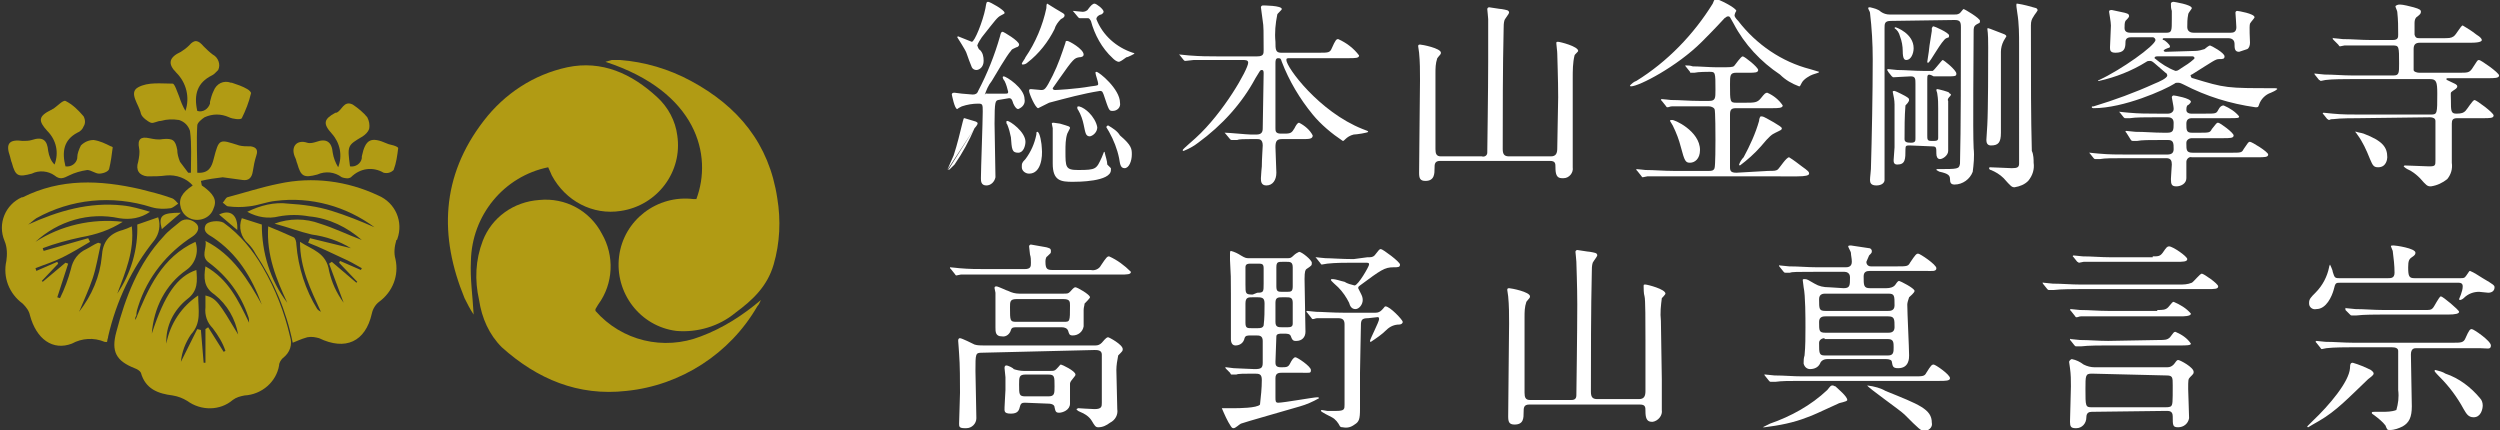
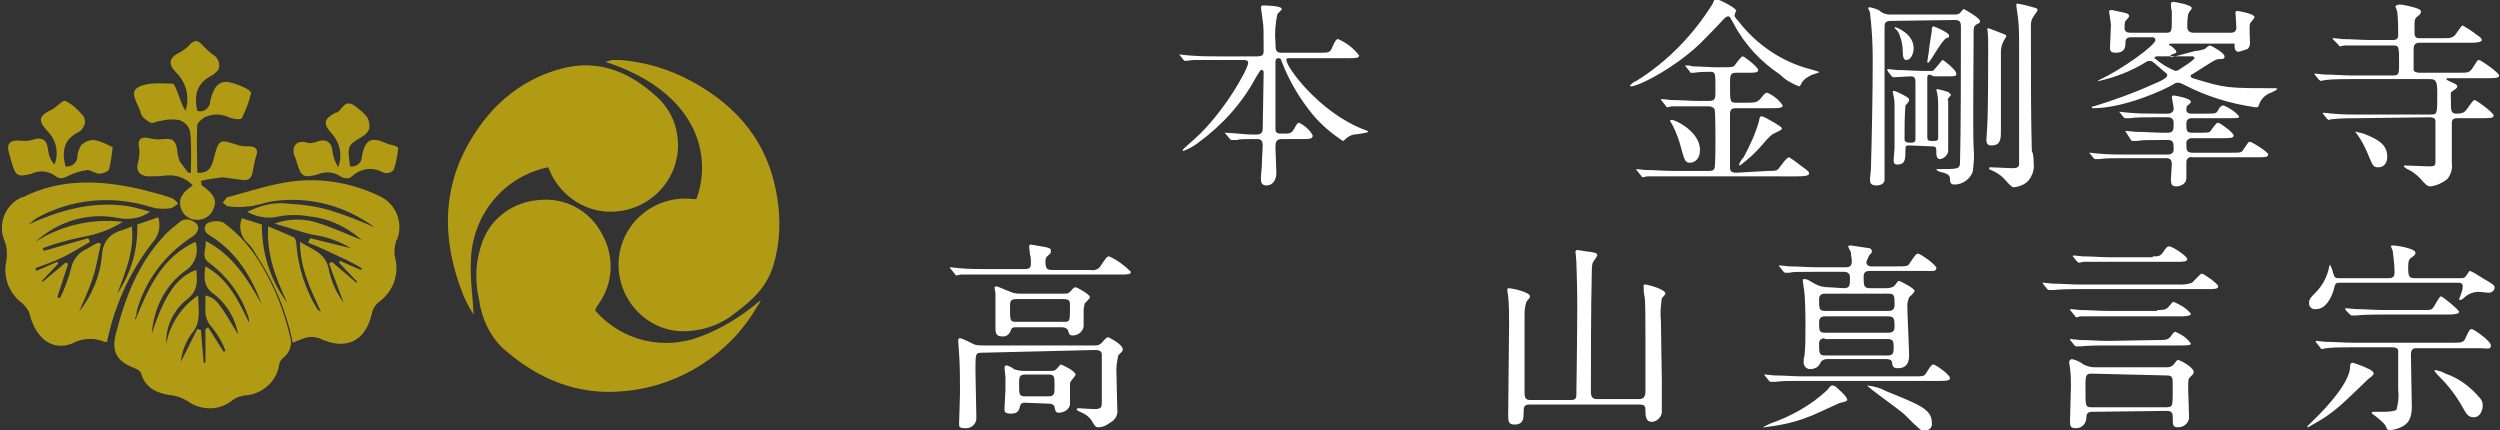
<svg xmlns="http://www.w3.org/2000/svg" version="1.1" id="レイヤー_1" x="0px" y="0px" viewBox="0 0 275 47.3" style="enable-background:new 0 0 275 47.3;" xml:space="preserve">
  <rect x="0" y="0" width="275" height="47.3" fill="#333333" stroke="none" />
  <style type="text/css">
	.st0{fill:#FFFFFF;}
	.st1{fill:#B19B14;}
</style>
  <g id="レイヤー_2_1_">
    <g id="text">
-       <path class="st0" d="M107.2,14.1c-0.6,1.4-1.3,2.7-2.2,4c-0.6,0.6-0.6,0.6-0.7,0.6 M104.2,18.7c0,0,0.6-1.4,0.7-1.6    c0.4-1.2,0.7-2.5,1-3.7C106,13,106,13,106.1,13c0.3,0.1,0.7,0.2,1,0.3c0.4,0.1,0.5,0.2,0.4,0.4s-0.3,0.4-0.3,0.4L104.2,18.7z     M108.6,10.3c0.6,0,1.4,0,2,0c0.2,0,0.3,0,0.3-0.2c-0.1-0.4-0.2-0.8-0.4-1.2c-0.1-0.1-0.2-0.3-0.2-0.4c0-0.1,0.1-0.1,0.1-0.1    c0.3,0,2.3,1.3,2.3,2.5c0.1,0.5-0.2,0.9-0.7,1.1c-0.3,0-0.6-0.7-0.6-0.8c-0.1-0.3-0.2-0.4-0.4-0.4l-1.2,0.2    c-0.3,0.1-0.4,0.1-0.4,2.6c0,0.9,0.1,5,0.1,5.9c-0.1,0.5-0.5,0.9-1,0.9c-0.6,0-0.6-0.5-0.6-0.8c0-1,0.2-6.2,0.2-7.3    c0-0.8,0-0.9-0.5-0.9c-0.6,0-1.2,0.1-1.8,0.3c-0.2,0.1-0.4,0.2-0.5,0.3c-0.3,0-0.6-1.6-0.6-1.6c0-0.2,0.2-0.2,0.3-0.2    s0.7,0.1,0.8,0.1l1.2,0.1c0.3,0,0.5-0.1,0.6-0.4c1-1.9,1.8-3.9,2.4-6c0.1-0.5,0.2-0.5,0.3-0.5s1.8,1,1.8,1.4    c0,0.2-0.2,0.3-0.3,0.3c-0.4,0.2-0.5,0.2-0.6,0.4c-0.4,0.4-1.8,2.8-2.1,3.3c-0.4,0.5-0.6,1-0.8,1.6    C108.4,10.2,108.6,10.3,108.6,10.3z M107.8,5.5c0.3,0.3,0.4,0.7,0.4,1.2c0,0.7-0.5,1-0.8,1c-0.2,0-0.4-0.1-0.5-0.3    c-0.1-0.2-0.5-1.3-0.6-1.6s-1-1.7-1-1.7s0-0.1,0.1-0.1c0.5,0.2,1,0.4,1.5,0.6c0.3,0,1.2-2.2,1.5-3.7c0.1-0.6,0.1-0.7,0.3-0.7    s1.8,0.9,1.8,1.2c0,0.1,0,0.1-0.4,0.3s-0.6,0.5-2.1,2.4c-0.2,0.3-0.4,0.6-0.5,0.9C107.6,5.2,107.6,5.4,107.8,5.5z M112,16.8    c-0.7,0-0.7-0.4-0.8-1.7c-0.1-0.5-0.2-0.9-0.4-1.4c-0.1-0.1-0.1-0.2-0.1-0.3c0-0.1,0.1-0.1,0.1-0.1c0,0,0,0,0,0c0.3,0,2,1.2,2,2.3    C112.8,16,112.6,16.8,112,16.8z M113.2,19.1c-0.4,0-0.8-0.3-0.8-0.7c0,0,0-0.1,0-0.1c0-0.3,0-0.4,0.4-0.8c0.6-0.8,1-1.7,1.2-2.7    c0-0.2,0-0.3,0.1-0.3c0.3,0,0.5,1.4,0.5,1.8C114.7,17.3,114.5,19.1,113.2,19.1L113.2,19.1z M117.1,1.7c0,0.2-0.2,0.3-0.4,0.4    c-0.3,0.3-0.6,0.7-0.7,1.1c-0.7,1.4-1.7,2.7-3,3.7c-0.1,0.1-0.3,0.2-0.5,0.2c0,0-0.1,0-0.1-0.1s0.4-0.6,0.4-0.7    c1.1-1.6,1.9-3.5,2.3-5.4c0-0.1,0-0.5,0.1-0.5l0.8,0.5C117,1.5,117.1,1.5,117.1,1.7z M120.5,8c0-0.1,0.1-0.1,0.1-0.1c0,0,0,0,0,0    c0.3,0,2.6,1.9,2.6,3.4c0.1,0.5-0.3,0.9-0.8,0.9c0,0,0,0,0,0c-0.4,0-0.4,0-1-1.8c-0.1-0.2-0.1-0.4-0.4-0.4    c-1.9,0.3-3.7,0.8-5.6,1.3c-0.2,0.1-1.2,0.6-1.2,0.6c-0.3,0-1-1.6-1-1.9c0-0.1,0-0.2,0.2-0.2s0.9,0.1,1.1,0.1c0.4,0,0.5,0,1.3-1.6    c0.6-1.2,1-2.4,1.4-3.6c0-0.2,0.1-0.2,0.2-0.2c0.2,0,1.8,0.9,1.8,1.5c0,0.2-0.2,0.3-0.5,0.3c-0.5,0.1-0.6,0.1-2.2,2.4    c-0.2,0.3-0.5,0.7-0.7,1c0,0.2,0.2,0.2,0.3,0.2s2.2-0.1,3.9-0.4c0.8-0.1,0.8-0.1,0.8-0.3S120.5,8.2,120.5,8z M117.7,14.1    c-0.1,0.2-0.2,0.4-0.3,0.6c-0.2,0.6-0.2,1.3-0.2,1.9c0,1.8,0,2.1,1.4,2.1c2,0,2-0.1,2.6-1.4c0.1-0.2,0.1-0.3,0.2-0.5    c0,0,0-0.1,0.1-0.1c0.1,0.5,0.3,1,0.3,1.4l0.4,0.4c0,0.1,0,0.1,0,0.2c0,1.3-3.7,1.3-4.2,1.3c-1.3,0-2.2-0.1-2.2-2    c0-0.5,0-2.4,0-2.8c0-0.2,0-1,0-1.1s-0.1-0.4-0.1-0.5s0.1-0.1,0.2-0.1s0.6,0.1,0.7,0.1C117.6,13.9,117.7,13.9,117.7,14.1    L117.7,14.1z M118.1,1.3c-0.1-0.1-0.1-0.1-0.1-0.1s0,0,0.1,0s0.8,0.1,1,0.1c0.2,0,0.5-0.1,0.6-0.3c0.3-0.4,0.5-0.6,0.7-0.6    s1,0.6,1,0.9c0,0.1-0.2,0.3-0.3,0.3s-0.5,0.2-0.5,0.5c0.7,1.8,2.2,3.1,4,3.7c0.1,0,0.2,0.1,0.2,0.1s-0.7,0.4-0.9,0.4    c-0.3,0.2-0.5,0.4-0.8,0.5c-0.3,0-0.6-0.3-0.7-0.4c-1.2-1.1-2-2.6-2.4-4.1C119.8,2,119.8,2,119.6,2L118.8,2c-0.1,0-0.1,0-0.2-0.1    L118.1,1.3z M120.7,14c0,0.5-0.4,0.9-0.8,1c-0.5,0-0.5-0.4-0.7-1.3c-0.1-0.5-0.3-1.1-0.6-1.6c-0.1-0.1-0.1-0.2-0.1-0.3    c0-0.1,0.1-0.1,0.2-0.1c0.4,0.1,0.8,0.4,1.1,0.7C120.2,12.8,120.6,13.4,120.7,14z M124.5,17c0,0.7-0.3,1.5-0.8,1.5    s-0.5-0.6-0.6-1.1c-0.2-1-0.6-2-1.1-2.9c-0.1-0.2-0.2-0.3-0.3-0.5c0-0.1,0.1-0.2,0.2-0.2c0.5,0.3,1,0.6,1.3,1.1    C124.5,16,124.5,16.4,124.5,17L124.5,17z" />
      <path class="st0" d="M141,15.3c-0.6,0-0.7,0.3-0.7,0.9c0,0.4,0.1,2.4,0.1,2.8c0,0.8-0.4,1.4-1.1,1.4c-0.6,0-0.6-0.5-0.6-0.8    s0.1-1.3,0.1-1.3c0-0.8,0.1-2.1,0.1-2.3c0-0.7-0.4-0.7-0.6-0.7h-0.8c-0.6,0-1.2,0-1.4,0.1h-0.6c-0.1,0-0.1,0-0.2-0.1l-0.5-0.6    c0,0-0.1-0.1-0.1-0.1c0,0,0.1,0,0.1,0c0.4,0,2.4,0.2,2.8,0.2h0.6c0.6,0,0.7-0.3,0.7-0.7c0-0.9,0.1-5.1,0.1-6c0-0.2,0-0.4-0.2-0.4    s-0.2,0.1-0.7,0.9c-1.5,2.8-3.7,5.2-6.3,7.1c-0.5,0.4-1.1,0.7-1.6,0.9c-0.1,0-0.1,0-0.1-0.1s1.2-1.1,1.4-1.3    c3.1-2.8,5.8-7.6,5.8-8.3c0-0.3-0.3-0.3-0.6-0.3h-3c-0.6,0-1.5,0-2.4,0c-0.1,0-0.8,0.1-0.9,0.1s-0.1,0-0.2-0.1l-0.4-0.5    c0,0-0.1-0.1-0.1-0.1c0,0,0.1,0,0.1,0l1,0.1c1.3,0.1,2.1,0.1,3,0.1h4.5c0.7,0,0.7-0.3,0.7-0.7c0-1.9,0-2.7-0.1-3.2    c0-0.1-0.2-1.4-0.2-1.5s0.1-0.2,0.2-0.2S141,0.6,141,1c0,0.1-0.5,0.5-0.5,0.6c-0.2,1-0.3,2-0.2,3c0,0.8,0,1.2,0.6,1.2h4.2    c1,0,1.2,0,1.4-0.5c0.4-0.9,0.5-1,0.7-1c0.9,0.4,1.7,1,2.3,1.8c0,0.3-0.4,0.3-1.2,0.3h-6.4c-0.3,0-0.4,0-0.4,0.2    c0,0.8,3.6,5.7,8.4,7.6c0.5,0.2,0.6,0.2,0.6,0.3s-1.3,0.3-1.6,0.3c-0.4,0.1-0.7,0.3-0.9,0.5c-0.2,0.2-0.2,0.2-0.3,0.2    c-1.2-0.8-2.4-1.8-3.3-2.9c-1.4-1.7-2.6-3.7-3.4-5.8c-0.1-0.3-0.1-0.4-0.4-0.4s-0.3,0.3-0.3,0.6c0,2,0,5.1,0,7.1    c0,0.3,0,0.6,0.6,0.6h0.4c0.7,0,0.8-0.1,1.1-0.6c0.1-0.2,0.3-0.6,0.5-0.6c0.6,0.3,1.2,0.8,1.5,1.4c0,0.4-0.4,0.4-1.2,0.4L141,15.3    z" />
-       <path class="st0" d="M158.4,17.7c-0.6,0-0.6,0.4-0.6,0.8c0,0.6,0,1.4-1,1.4c-0.6,0-0.7-0.3-0.7-0.9c0-1.6,0.1-8.8,0.1-10.2    c0-1,0-2-0.1-3c0-0.1-0.1-0.6-0.1-0.7s0-0.2,0.2-0.2s2.3,0.4,2.3,0.9c0,0.2-0.1,0.2-0.4,0.6c-0.2,0.6-0.2,1.1-0.2,1.7    c0,1.3,0,7.1,0,8.3c0,0.5,0.1,0.8,0.6,0.8h4.5c0.3,0.1,0.6-0.1,0.6-0.4c0,0,0,0,0,0c0-0.1,0.1-7,0.1-10c0-2,0-4.5,0-4.7    s-0.1-1-0.1-1.1s0.1-0.2,0.2-0.2s1.2,0.2,1.4,0.2c0.5,0.1,0.8,0.1,0.8,0.4c0,0.1-0.4,0.6-0.5,0.8c-0.1,0.3-0.1,0.7-0.1,1    c-0.1,4.1-0.1,9.5-0.1,13.2c0,0.6,0.2,0.8,0.7,0.8h4.6c0.6,0,0.7-0.4,0.7-0.9c0-0.9,0.1-4.8,0.1-5.6c0-1.9-0.1-4.5-0.1-4.8    s-0.1-0.9-0.1-1.1s0-0.2,0.2-0.2s2.2,0.5,2.2,1c0,0.1-0.4,0.4-0.4,0.5C173,6.9,173,7.8,173,8.6c0,1,0,5.5,0,6.4c0,0.5,0,2.9,0,3.4    c0.1,0.6-0.4,1.2-1,1.2c-0.1,0-0.1,0-0.2,0c-0.6,0-0.7-0.5-0.7-1.2c0-0.4,0-0.7-0.6-0.7L158.4,17.7z" />
      <path class="st0" d="M190.8,1.7c0,0.1,0.1,0.3,0.4,0.6c2,2.6,4.8,4.5,7.9,5.3c0.3,0.1,0.7,0.2,1,0.3c0,0.1-0.1,0.1-0.7,0.3    c-0.3,0.1-1,0.5-1.2,0.9s-0.2,0.4-0.3,0.4c-0.8-0.3-1.5-0.7-2.1-1.3c-2.1-1.4-3.9-3.3-5.1-5.6c-0.4-0.7-0.4-0.8-0.6-0.8    s-0.2,0.1-0.4,0.2c-1,1.1-2.2,2.3-2.5,2.6c-2.7,2.7-6.9,4.9-7.8,4.9c0,0-0.1,0-0.1-0.1c0.2-0.2,0.4-0.4,0.7-0.5    c3.4-2.1,6.3-5.1,8.4-8.5c0.2-0.5,0.2-0.5,0.4-0.5s2.1,0.9,2.2,1.3C190.9,1.3,190.8,1.6,190.8,1.7z M194.5,18.8    c0.7,0,0.9,0,1.1-0.2s0.9-1.3,1.2-1.3c0.5,0.3,1,0.7,1.4,1c0.7,0.5,0.8,0.6,0.8,0.8s-0.4,0.3-1.3,0.3H184c-0.5,0-2,0-2.8,0    c-0.1,0-0.4,0.1-0.5,0.1s-0.1-0.1-0.2-0.2l-0.4-0.5c0,0-0.1-0.1-0.1-0.1c0,0,0-0.1,0-0.1c0,0,0,0,0,0c0.2,0,0.9,0.1,1,0.1    c1,0,2,0.1,3.1,0.1h3.9c0.2,0,0.5,0,0.6-0.3s0.1-2.7,0.1-3.1s0-3.3-0.1-3.4c-0.1-0.2-0.4-0.3-0.6-0.3h-1.3c-0.5,0-2,0-2.8,0    c-0.2,0-0.3,0.1-0.5,0.1c-0.1,0-0.1-0.1-0.2-0.2l-0.4-0.5c0,0-0.1-0.1-0.1-0.1c0,0,0-0.1,0.1-0.1l0,0c0.2,0,0.9,0.1,1,0.1    c1,0,2,0.1,3.1,0.1h1.1c0.7,0,0.7-0.3,0.7-1.2c0-2,0-2-0.7-2c-0.1,0-1.2,0-1.6,0.1h-0.4c-0.1,0-0.1,0-0.1-0.1l-0.4-0.5    c-0.1-0.1-0.1-0.1-0.1-0.2s0,0,0.1,0c0.2,0,0.4,0,0.7,0.1c0.7,0,1.9,0.1,2.6,0.1h1c0.9,0,0.9-0.1,1-0.2s0.7-1,0.9-1    s1.7,1.2,1.7,1.5s-0.4,0.3-1,0.3H191c-0.7,0-0.7,0.3-0.7,1.3c0,1.9,0,2,0.7,2h0.9c1.1,0,1.4,0,1.8-0.5s0.5-0.6,0.7-0.6    c0.7,0.3,1.3,0.8,1.7,1.4c0,0.3-0.5,0.3-1.2,0.3H191c-0.5,0-0.7,0.1-0.7,0.7s0,5.6,0,5.8c0,0.4,0.1,0.6,0.7,0.6L194.5,18.8z     M187,16.5c0,1-0.6,1.4-1.1,1.4s-0.6-0.2-1-1.7c-0.2-0.8-0.5-1.6-0.9-2.4c-0.1-0.2-0.2-0.3-0.3-0.5c0-0.1,0.1-0.1,0.2-0.1    C184.1,13.1,187,14.4,187,16.5z M196,14.1c0,0.2-0.1,0.2-0.7,0.5c-0.4,0.2-0.6,0.3-1.6,1.5c-0.7,0.8-1.5,1.5-2.3,2.1    c-0.1,0-0.1-0.1-0.1-0.1c0,0,0,0,0,0c0.1-0.3,0.3-0.6,0.5-0.8c0.7-1.3,1.3-2.6,1.7-4c0-0.2,0.1-0.5,0.2-0.5c0.1,0,0.2,0,0.4,0.1    C194.3,13,196,13.9,196,14.1z" />
      <path class="st0" d="M208,2.3c-0.7,0-0.7,0.3-0.7,0.8c0,0.8,0,2.1,0,3c0,1.3,0,3.3,0,6.9c0,1.4,0,6.5,0,6.8s-0.3,0.6-0.9,0.6    s-0.7-0.3-0.7-0.6s0.1-1,0.1-1.2c0.1-3.4,0.2-8.3,0.2-12.1c0-1.7-0.1-3.4-0.3-5.1c0-0.1-0.2-0.4-0.2-0.5s0.1-0.1,0.2-0.1    c0.4,0.1,0.9,0.2,1.2,0.5c0.3,0.2,0.6,0.3,1,0.3h7c0.3,0,0.4,0,0.6-0.1s0.4-0.5,0.5-0.5s1.8,1,1.8,1.3s-0.1,0.2-0.4,0.4    s-0.3,0.4-0.3,0.8c0,2-0.1,11,0,12.8c0.1,0.9,0,1.8-0.1,2.6c-0.3,0.8-1.1,1.4-2,1.4c-0.4,0-0.5-0.2-0.5-0.6s-0.2-0.6-1.1-0.8    c-0.1,0-0.2-0.1-0.4-0.2c0,0,0-0.1,0.1-0.1c2.3,0,2.4,0,2.5-0.6c0.1-3.6,0.1-11.1,0.1-15c0-0.6-0.1-0.8-0.7-0.8L208,2.3z     M210.1,16c-0.4,0-0.5,0-0.5,0.4c0,1.1,0,1.7-0.9,1.7c-0.4,0-0.4-0.3-0.4-0.5s0.1-1.2,0.1-1.4c0-1.4,0-2.2,0-4.7    c0-0.5-0.1-0.9-0.2-1.4c0-0.1,0.1-0.1,0.2-0.1s1.3,0.6,1.4,0.7s0.2,0.1,0.2,0.3s-0.3,0.5-0.4,0.6c-0.1,1.2-0.1,2.5-0.1,3.7    c0,0.3,0.2,0.4,0.7,0.4s0.5-0.2,0.5-0.5v-6c0-0.5,0-0.8-0.5-0.8c-0.3,0-1.7,0.1-1.9,0.1s-0.1-0.1-0.2-0.1l-0.4-0.5    c0-0.1-0.1-0.1-0.1-0.2s0-0.1,0.1-0.1s0.9,0.1,1,0.1c0.9,0,1.9,0.1,2.8,0.1h0.4c0.2,0,0.5,0,0.7,0c0.2-0.1,1-1.2,1.1-1.2    s1.5,1.1,1.5,1.5c0,0.3-0.1,0.3-1.3,0.3h-1.2C212,8,212,8.3,212,8.7v6.2c0,0.4,0,0.6,0.4,0.6h0.4c0.3,0,0.4-0.1,0.4-0.3    s0-2.8,0-3.3c0-0.5,0-1-0.1-1.6c0-0.1-0.1-0.3-0.1-0.4c0-0.1,0.1-0.1,0.1-0.1c0,0,0,0,0,0c0.1,0,1.3,0.3,1.3,0.4s0.2,0.1,0.2,0.2    s-0.1,0.2-0.2,0.3c-0.1,0.1-0.2,0.3-0.1,0.4v5.5c0,0.5-0.6,0.9-0.9,0.9s-0.4-0.3-0.4-0.6c0-0.7,0-0.8-0.5-0.8L210.1,16z M208.5,3    c0.1,0,2,0.7,2,2.3c0,0.6-0.3,1.3-0.8,1.3c-0.2,0-0.4-0.1-0.4-1c0-0.5-0.1-1.1-0.3-1.6c-0.1-0.4-0.3-0.7-0.6-0.9    C208.4,3,208.5,3,208.5,3z M212.7,2.9c0.1,0,1.7,0.7,1.7,1s-0.1,0.2-0.3,0.3c-0.5,0.2-1.8,2.7-2,2.7c-0.1,0-0.1,0-0.1-0.1    s0.2-1.2,0.2-1.4s0.3-1.9,0.3-2c0-0.1,0-0.2,0-0.3C212.6,2.9,212.6,2.9,212.7,2.9L212.7,2.9z M218.7,3.1c0.1,0,1.3,0.5,1.6,0.6    s0.4,0.2,0.4,0.3c-0.1,0.2-0.2,0.3-0.3,0.5c-0.2,0.4-0.3,0.8-0.3,1.2c0,1.4,0,7.6,0,8.9c0,1.1-0.3,1.4-1.1,1.4    c-0.4,0-0.5-0.3-0.5-0.6s0.1-1.3,0.1-1.6c0.1-1.7,0.1-6.8,0.1-8.6c0-0.7,0-1.4-0.1-2.1C218.6,3.2,218.6,3.1,218.7,3.1L218.7,3.1z     M223.7,17.9c0.1,0.7-0.1,1.4-0.6,2c-0.4,0.4-0.9,0.6-1.5,0.7c-0.3,0-0.4-0.1-1.2-1c-0.4-0.4-0.9-0.7-1.4-0.9    c-0.1,0-0.2-0.1-0.2-0.2s0.1-0.1,0.1-0.1c0.4,0,2.1,0.1,2.4,0.1c0.6,0,0.8-0.1,0.8-0.5c0-0.2,0-1,0-1.5V5c0-1.2,0-2.4-0.2-3.6    c0-0.1-0.1-0.6-0.1-0.8s0-0.2,0.1-0.2c0.7,0.1,1.4,0.3,2.1,0.5c0.1,0.1,0.2,0.2,0.1,0.3c-0.1,0.2-0.3,0.4-0.4,0.6    c-0.2,0.3-0.3,0.5-0.3,1c0,6.8,0,9.8,0.1,13.8C223.7,17,223.7,17.6,223.7,17.9L223.7,17.9z" />
-       <path class="st0" d="M233.9,14.6c-0.1-0.1-0.1-0.1-0.1-0.1s0-0.1,0.1-0.1s0.9,0.1,1,0.1c1.1,0,2,0.1,3.1,0.1h0.4    c0.7,0,0.7-0.3,0.7-1.1c0-0.6-0.5-0.6-0.7-0.6h-1.3c-1.1,0-2.2,0-2.8,0.1h-0.5c-0.1,0-0.1,0-0.2-0.1l-0.4-0.5    c-0.1-0.1-0.1-0.1-0.1-0.1s0,0,0.1,0s0.8,0.1,1,0.1c1.1,0.1,2,0.1,3.1,0.1h1.2c0.3,0,0.6-0.2,0.6-0.5c0,0,0-0.1,0-0.1    c0-0.2-0.2-1.1-0.2-1.2s0.1-0.2,0.2-0.2s1.9,0.3,1.9,0.7c0,0.1-0.3,0.4-0.4,0.4c-0.1,0.2-0.1,0.3-0.1,0.5c0,0.3,0.3,0.4,0.5,0.4    h1.6c1.1,0,1.2,0,1.4-0.4s0.4-0.5,0.6-0.5c0.7,0.3,1.3,0.7,1.7,1.2c0,0.2-0.1,0.2-1.2,0.2h-4c-0.4,0-0.6,0.2-0.6,0.6    c0,0.7,0,1,0.6,1h0.8c1.1,0,1.2,0,1.4-0.4c0.5-0.6,0.5-0.7,0.7-0.7s1.7,1.1,1.7,1.4s-0.4,0.3-1.2,0.3h-3.4c-0.3,0-0.6,0.2-0.6,0.5    c0,0,0,0,0,0.1c0,0.7,0,1,0.7,1h4.2c1.1,0,1.2,0,1.4-0.4c0.5-0.7,0.5-0.8,0.7-0.8s2,1.1,2,1.4s-0.4,0.3-1.2,0.3h-7.2    c-0.3-0.1-0.6,0.2-0.6,0.5c0,0.1,0,0.1,0,0.2c0,0.2,0,1.3,0,1.6c0,0.6-0.6,0.9-1.1,0.9s-0.6-0.2-0.6-0.8c0-0.3,0.1-1.4,0.1-1.6    c0-0.4-0.1-0.7-0.6-0.7h-4.5c-1.4,0-2.3,0-2.8,0.1h-0.5c-0.1,0-0.1,0-0.2-0.1l-0.4-0.5c-0.1-0.1-0.1-0.1-0.1-0.1s0,0,0.1,0    s0.8,0.1,1,0.1c1.1,0.1,2,0.1,3.1,0.1h4.4c0.5,0,0.7-0.2,0.7-0.6c0-0.6,0-1-0.6-1h-0.6c-1.5,0-2.3,0-2.8,0.1h-0.5    c-0.1,0-0.1,0-0.2-0.1L233.9,14.6z M241.5,5.6c0.3,0,0.7-0.1,1-0.2c0.1-0.1,0.5-0.4,0.6-0.4s1.6,0.8,1.6,1.2    c0,0.3-0.2,0.3-0.6,0.3s-0.6,0.2-3,1.7c-0.1,0-0.2,0.1-0.1,0.2c0,0.1,0.1,0.2,0.2,0.2c3.6,1.1,3.7,1.1,9,1.1c0.1,0,0.3,0,0.3,0.1    c-0.2,0.2-0.5,0.3-0.7,0.4c-0.6,0.2-1.1,0.7-1.3,1.3c-0.1,0.3-0.1,0.3-0.4,0.3c-2.8-0.4-5.4-1.2-7.9-2.5c-0.2-0.1-0.4-0.2-0.6-0.2    c-0.2,0-0.3,0-0.4,0.1c-1.1,0.7-5.6,2.7-8.9,2.7c0,0-0.2,0-0.2-0.1s0-0.1,0.2-0.1c2.3-0.7,4.5-1.5,6.7-2.5    c0.5-0.2,1.4-0.6,1.4-0.9c0-0.1-0.1-0.3-0.2-0.3c-1.3-1.1-1.4-1.3-1.7-1.3c-0.1,0-0.3,0-0.4,0.1c-1.6,1-3.4,1.7-5.2,2.1    c-0.1,0-0.1,0-0.1,0c0-0.1,0-0.1,0.1-0.1c2.4-1.1,6.2-3.8,6.2-4.4c0-0.1-0.1-0.3-0.3-0.3c0,0,0,0,0,0h-2.4c-0.6,0-0.6,0.4-0.6,0.6    c0,0.7-0.2,1.1-1.1,1.1c-0.6,0-0.6-0.3-0.6-0.6s0.1-2,0.1-2.4S232,1.4,232,1.3s0-0.2,0.3-0.2c0.5,0.1,0.9,0.2,1.4,0.3    c0.3,0.1,0.5,0.1,0.5,0.4c0,0.1-0.3,0.4-0.4,0.5c-0.1,0.2-0.1,0.5-0.1,0.8c0,0.5,0.5,0.5,0.7,0.5h3.9c0.6,0,0.6-0.2,0.6-1.5    c0-0.3,0-0.6,0-0.9c-0.1-0.3-0.1-0.5-0.1-0.8c0-0.1,0.1-0.2,0.3-0.2c0,0,2,0.3,2,0.7c0,0.1-0.4,0.5-0.4,0.7    c-0.1,0.5-0.1,0.9-0.1,1.4c0,0.2,0.1,0.6,0.7,0.6h4.1c0.3,0,0.6-0.1,0.6-0.6c0-0.2-0.1-1.6-0.1-1.6s0-0.2,0.2-0.2    c0.1,0,1.9,0.3,1.9,0.7c0,0.1-0.4,0.5-0.5,0.7c-0.1,0.3,0,1.8,0,2.1c0,0.3-0.1,0.6-0.3,0.7c-0.3,0.1-0.6,0.2-0.9,0.3    c-0.5,0-0.5-0.4-0.5-0.9c0-0.2-0.1-0.6-0.7-0.6h-7c-0.1,0-0.2,0-0.2,0.1s0,0.1,0.1,0.1s0.7,0.5,0.7,0.7s-0.1,0.1-0.5,0.3    c-0.2,0.1-0.2,0.2-0.2,0.2s0.1,0.1,0.2,0.1L241.5,5.6z M237.3,6.2c-0.1,0-0.3,0-0.3,0.2c0.7,0.6,1.5,1.1,2.3,1.4    c0.3,0,0.3-0.1,1.1-0.6c0.2-0.1,1-0.7,1-0.8s-0.1-0.2-0.2-0.2H237.3z" />
+       <path class="st0" d="M233.9,14.6c-0.1-0.1-0.1-0.1-0.1-0.1s0-0.1,0.1-0.1s0.9,0.1,1,0.1c1.1,0,2,0.1,3.1,0.1h0.4    c0.7,0,0.7-0.3,0.7-1.1c0-0.6-0.5-0.6-0.7-0.6h-1.3c-1.1,0-2.2,0-2.8,0.1h-0.5c-0.1,0-0.1,0-0.2-0.1l-0.4-0.5    c-0.1-0.1-0.1-0.1-0.1-0.1s0,0,0.1,0s0.8,0.1,1,0.1c1.1,0.1,2,0.1,3.1,0.1h1.2c0.3,0,0.6-0.2,0.6-0.5c0,0,0-0.1,0-0.1    c0-0.2-0.2-1.1-0.2-1.2s0.1-0.2,0.2-0.2s1.9,0.3,1.9,0.7c0,0.1-0.3,0.4-0.4,0.4c-0.1,0.2-0.1,0.3-0.1,0.5c0,0.3,0.3,0.4,0.5,0.4    h1.6c1.1,0,1.2,0,1.4-0.4s0.4-0.5,0.6-0.5c0.7,0.3,1.3,0.7,1.7,1.2c0,0.2-0.1,0.2-1.2,0.2h-4c-0.4,0-0.6,0.2-0.6,0.6    c0,0.7,0,1,0.6,1h0.8c1.1,0,1.2,0,1.4-0.4c0.5-0.6,0.5-0.7,0.7-0.7s1.7,1.1,1.7,1.4s-0.4,0.3-1.2,0.3h-3.4c-0.3,0-0.6,0.2-0.6,0.5    c0,0,0,0,0,0.1c0,0.7,0,1,0.7,1h4.2c1.1,0,1.2,0,1.4-0.4c0.5-0.7,0.5-0.8,0.7-0.8s2,1.1,2,1.4s-0.4,0.3-1.2,0.3h-7.2    c-0.3-0.1-0.6,0.2-0.6,0.5c0,0.1,0,0.1,0,0.2c0,0.2,0,1.3,0,1.6c0,0.6-0.6,0.9-1.1,0.9s-0.6-0.2-0.6-0.8c0-0.3,0.1-1.4,0.1-1.6    c0-0.4-0.1-0.7-0.6-0.7h-4.5c-1.4,0-2.3,0-2.8,0.1h-0.5c-0.1,0-0.1,0-0.2-0.1l-0.4-0.5c-0.1-0.1-0.1-0.1-0.1-0.1s0,0,0.1,0    s0.8,0.1,1,0.1c1.1,0.1,2,0.1,3.1,0.1h4.4c0.5,0,0.7-0.2,0.7-0.6c0-0.6,0-1-0.6-1h-0.6c-1.5,0-2.3,0-2.8,0.1h-0.5    c-0.1,0-0.1,0-0.2-0.1L233.9,14.6z M241.5,5.6c0.3,0,0.7-0.1,1-0.2c0.1-0.1,0.5-0.4,0.6-0.4s1.6,0.8,1.6,1.2    c0,0.3-0.2,0.3-0.6,0.3s-0.6,0.2-3,1.7c-0.1,0-0.2,0.1-0.1,0.2c0,0.1,0.1,0.2,0.2,0.2c3.6,1.1,3.7,1.1,9,1.1c0.1,0,0.3,0,0.3,0.1    c-0.2,0.2-0.5,0.3-0.7,0.4c-0.6,0.2-1.1,0.7-1.3,1.3c-0.1,0.3-0.1,0.3-0.4,0.3c-2.8-0.4-5.4-1.2-7.9-2.5c-0.2-0.1-0.4-0.2-0.6-0.2    c-0.2,0-0.3,0-0.4,0.1c-1.1,0.7-5.6,2.7-8.9,2.7c0,0-0.2,0-0.2-0.1s0-0.1,0.2-0.1c2.3-0.7,4.5-1.5,6.7-2.5    c0.5-0.2,1.4-0.6,1.4-0.9c0-0.1-0.1-0.3-0.2-0.3c-1.3-1.1-1.4-1.3-1.7-1.3c-0.1,0-0.3,0-0.4,0.1c-1.6,1-3.4,1.7-5.2,2.1    c-0.1,0-0.1,0-0.1,0c0-0.1,0-0.1,0.1-0.1c2.4-1.1,6.2-3.8,6.2-4.4c0-0.1-0.1-0.3-0.3-0.3c0,0,0,0,0,0h-2.4c-0.6,0-0.6,0.4-0.6,0.6    c0,0.7-0.2,1.1-1.1,1.1c-0.6,0-0.6-0.3-0.6-0.6s0.1-2,0.1-2.4S232,1.4,232,1.3s0-0.2,0.3-0.2c0.5,0.1,0.9,0.2,1.4,0.3    c0.3,0.1,0.5,0.1,0.5,0.4c0,0.1-0.3,0.4-0.4,0.5c-0.1,0.2-0.1,0.5-0.1,0.8c0,0.5,0.5,0.5,0.7,0.5h3.9c0.6,0,0.6-0.2,0.6-1.5    c0-0.3,0-0.6,0-0.9c-0.1-0.3-0.1-0.5-0.1-0.8c0-0.1,0.1-0.2,0.3-0.2c0,0,2,0.3,2,0.7c0,0.1-0.4,0.5-0.4,0.7    c-0.1,0.5-0.1,0.9-0.1,1.4c0,0.2,0.1,0.6,0.7,0.6h4.1c0.3,0,0.6-0.1,0.6-0.6c0-0.2-0.1-1.6-0.1-1.6s0-0.2,0.2-0.2    c0.1,0,1.9,0.3,1.9,0.7c0,0.1-0.4,0.5-0.5,0.7c-0.1,0.3,0,1.8,0,2.1c0,0.3-0.1,0.6-0.3,0.7c-0.3,0.1-0.6,0.2-0.9,0.3    c-0.5,0-0.5-0.4-0.5-0.9h-7c-0.1,0-0.2,0-0.2,0.1s0,0.1,0.1,0.1s0.7,0.5,0.7,0.7s-0.1,0.1-0.5,0.3    c-0.2,0.1-0.2,0.2-0.2,0.2s0.1,0.1,0.2,0.1L241.5,5.6z M237.3,6.2c-0.1,0-0.3,0-0.3,0.2c0.7,0.6,1.5,1.1,2.3,1.4    c0.3,0,0.3-0.1,1.1-0.6c0.2-0.1,1-0.7,1-0.8s-0.1-0.2-0.2-0.2H237.3z" />
      <path class="st0" d="M259.5,13c-0.5,0-2.1,0-2.8,0.1c-0.2,0-0.3,0-0.5,0.1c-0.1,0-0.1-0.1-0.2-0.1l-0.4-0.5    c-0.1-0.1-0.1-0.1-0.1-0.1s0-0.1,0.1-0.1s0.9,0.1,1,0.1c1,0.1,2,0.1,3,0.1h7.8c0.7,0,0.7-0.1,0.7-2.3c0-1.3-0.1-1.6-0.8-1.6h-8.7    c-0.5,0-2.1,0-2.8,0.1l-0.5,0.1c-0.1,0-0.1-0.1-0.2-0.1l-0.4-0.5c-0.1-0.1-0.1-0.1-0.1-0.2s0,0,0.1,0l1,0.1c1,0,2,0.1,3,0.1h4.6    c0.6,0,0.6-0.3,0.6-1.3c0-1.9,0-2-0.7-2h-2.5c-0.5,0-2,0-2.8,0c-0.1,0-0.4,0.1-0.5,0.1s-0.1-0.1-0.2-0.2l-0.5-0.5    c-0.1-0.1-0.1-0.1-0.1-0.2s0,0,0.1,0c0.2,0,0.9,0.1,1,0.1c1,0,2,0.1,3.1,0.1h2.4c0.6,0,0.6-0.3,0.6-0.6c0-0.8,0-1.6-0.1-2.5    c0-0.1-0.2-0.5-0.2-0.6s0.3-0.2,0.4-0.2c0.6,0,1.1,0.2,1.6,0.3c0.7,0.2,0.8,0.3,0.8,0.5s-0.1,0.3-0.5,0.6    c-0.1,0.1-0.2,0.3-0.2,0.6c0,0.1,0,1.3,0,1.3c0.1,0.4,0.3,0.4,0.6,0.4h2.4c0.8,0,1,0,1.3-0.2s0.8-1.2,1-1.2c0.5,0.3,1,0.6,1.5,1    c0.5,0.3,0.6,0.5,0.6,0.6s-0.1,0.3-1.2,0.3h-5.6c-0.5,0-0.7,0.2-0.7,0.7c0,0.3,0,2.1,0,2.3s0.4,0.3,0.6,0.3h4.4    c0.9,0,1.1,0,1.4-0.4c0.6-0.9,0.6-1,0.8-1s2.2,1.4,2.2,1.7s-0.5,0.3-1.2,0.3h-4.4c-0.1,0-0.2,0-0.2,0.1s0.1,0.1,0.7,0.4    c0.2,0.1,0.5,0.2,0.5,0.4s-0.2,0.3-0.5,0.5s-0.2,0.2-0.2,1c0,1.2,0,1.5,0.6,1.5s0.8-0.1,1-0.3s0.8-1.2,1-1.2s2.1,1.4,2.1,1.7    s-0.4,0.3-1.2,0.3h-2.8c-0.5,0-0.6,0.2-0.6,0.6c0,0.7,0,3.7,0,4.3c0.1,0.7-0.1,1.3-0.5,1.8c-0.5,0.4-1.1,0.7-1.8,0.8    c-0.4,0-0.5-0.1-1.2-0.9c-0.4-0.4-0.9-0.8-1.4-1c-0.2-0.1-0.4-0.3-0.4-0.3s0.1-0.1,0.1-0.1c0.4,0,2.3,0.1,2.7,0.1    c0.7,0,0.7-0.1,0.7-0.7s0-4,0-4.3s-0.3-0.4-0.6-0.4L259.5,13z M261.6,18.4c-0.5,0-0.6-0.2-0.9-0.9c-0.4-1-0.8-1.9-1.4-2.7    c-0.1-0.2-0.2-0.2-0.2-0.3s0,0,0.1,0c0.3,0.1,0.5,0.1,0.8,0.2c2.1,0.8,2.6,1.5,2.6,2.6C262.6,17.5,262.5,18.4,261.6,18.4    L261.6,18.4z" />
      <path class="st0" d="M120,29.7c0.4,0.1,0.9-0.1,1.1-0.5c0.6-0.9,0.7-1,0.9-1c0.9,0.4,1.7,1,2.4,1.7c0,0.3-0.4,0.3-1.2,0.3h-14.7    c-2,0-2.6,0-2.8,0c-0.1,0-0.4,0.1-0.5,0.1s-0.1-0.1-0.2-0.2l-0.4-0.5c-0.1-0.1-0.1-0.1-0.1-0.1c0,0,0-0.1,0-0.1c0,0,0,0,0,0    c0.2,0,0.9,0.1,1,0.1c1.1,0.1,2,0.1,3.1,0.1h4.1c0.7,0,0.7-0.3,0.7-0.7c0-0.3,0-0.6-0.1-0.9c0-0.1-0.1-0.8-0.1-0.9    s0.1-0.2,0.2-0.2c0.6,0.1,1.1,0.2,1.7,0.3c0.3,0.1,0.5,0.1,0.5,0.4s0,0.2-0.4,0.6c-0.2,0.1-0.2,0.5-0.2,0.6c0,0.8,0.2,0.9,0.8,0.9    L120,29.7z M108,38.8c-0.7,0-0.7,0.1-0.7,2c0,0.7,0.1,4.4,0.1,5.2c0,0.6-0.5,1.1-1.1,1.1c-0.1,0-0.1,0-0.2,0    c-0.6,0-0.6-0.2-0.6-0.5c0-0.5,0.1-2.8,0.1-3.4c0-1.2,0-3.1-0.1-4.3c0-0.2-0.1-1.3-0.1-1.4s0-0.3,0.2-0.3s1.4,0.6,1.6,0.7    c0.3,0.1,0.7,0.1,1,0.1h12.3c0.3,0,0.5-0.1,0.7-0.3c0.5-0.6,0.6-0.6,0.7-0.6s1.6,0.8,1.6,1.3c0,0.2,0,0.2-0.5,0.7    c-0.1,0.5-0.2,1.1-0.2,1.6c0,0.6,0.1,3.6,0.1,4.3c0.1,0.6-0.2,1.2-0.8,1.5c-0.4,0.3-0.8,0.5-1.3,0.5c-0.3,0-0.4-0.2-0.7-0.7    c-0.3-0.5-0.8-0.8-1.3-1c-0.3-0.1-0.4-0.3-0.4-0.3s0.2-0.1,0.2-0.1s1.5,0.1,1.8,0.1c0.8,0,0.8-0.3,0.8-0.7s0-2,0-2.4    c0-1.6,0-2.6,0-2.9c0-0.5-0.5-0.5-0.8-0.5L108,38.8z M111.8,36c-0.3,0-0.5,0-0.6,0.3c-0.1,0.4-0.5,0.8-1,0.7c-0.7,0-0.7-0.5-0.7-1    c0-0.2,0-1.4,0-1.6c0-0.5,0-1.7,0-2.2c0-0.1-0.1-0.4-0.1-0.5s0-0.2,0.2-0.2s1.2,0.5,1.3,0.5c0.4,0.2,0.8,0.3,1.2,0.3h4.9    c0.4,0,0.5,0,0.7-0.2s0.4-0.5,0.6-0.5s1.6,0.8,1.6,1.1c0,0.1-0.5,0.6-0.6,0.7c0,0.2-0.1,0.4-0.1,0.7c0,0.3,0,1.5,0,1.8    c-0.1,0.6-0.6,1-1.2,1c-0.4,0-0.4-0.2-0.5-0.5s-0.4-0.4-0.7-0.4L111.8,36z M112.8,44.3c-0.3,0-0.5,0-0.6,0.4s-0.2,0.8-1,0.8    s-0.7-0.3-0.7-0.7s0.1-1.6,0.1-1.9c0-0.5,0-0.9,0-1.4c0-0.1-0.1-0.9-0.1-1s0-0.3,0.2-0.3s0.8,0.3,0.8,0.4c0.3,0.1,0.7,0.2,1.1,0.2    h2.9c0.4,0,0.5,0,0.7-0.2c0.4-0.4,0.4-0.5,0.5-0.5s1.6,0.7,1.6,1.1c0,0.1,0,0.1-0.4,0.6c-0.1,0.1-0.2,0.3-0.2,0.4    c0,0.2,0,2.1,0,2.2c0,0.7-0.8,1-1.2,1s-0.4-0.2-0.5-0.6c0-0.2-0.2-0.4-0.7-0.4L112.8,44.3z M111.8,32.9c-0.7,0-0.7,0.3-0.7,0.9    c0,1.5,0,1.6,0.7,1.6h5.2c0.7,0,0.7,0,0.7-1.8c0-0.4,0-0.7-0.7-0.7L111.8,32.9z M112.8,41.2c-0.7,0-0.7,0.3-0.7,1.1    c0,1.1,0,1.3,0.7,1.3h2.5c0.7,0,0.7-0.3,0.7-1.1c0-1.1,0-1.3-0.7-1.3H112.8z" />
-       <path class="st0" d="M141.1,41c-0.4,0-0.8,0-0.8,0.6v2.1c0,0.4,0,0.6,0.3,0.6c0.6,0,3.9-0.6,4.3-0.6c0,0,0.2,0,0.2,0.1    c-0.7,0.4-1.4,0.7-2.1,0.9c-1,0.3-6.3,1.8-6.5,1.9s-0.6,0.5-0.8,0.5s-0.2-0.1-0.3-0.2c-0.4-0.6-0.7-1.3-1-2c0,0,1.3,0,1.5,0    s2.4,0,2.7-0.4c0.1-0.9,0.2-1.8,0.2-2.7c0-0.7-0.3-0.7-0.9-0.7c-1,0-1.7,0-1.9,0.1h-0.5c-0.1,0-0.1,0-0.2-0.2l-0.4-0.4    c-0.1-0.1-0.1-0.1-0.1-0.2s0,0,0.1,0l0.8,0.1c0.3,0,1.9,0.1,2.3,0.1c0.7,0,0.9-0.1,0.9-0.7c0-0.2,0-2.3,0-2.4    c0-0.6-0.4-0.6-0.7-0.6h-0.6c-0.4,0-0.6,0-0.7,0.3c-0.1,0.5-0.5,0.8-1,0.8c-0.5,0-0.5-0.6-0.5-0.7c0-0.7,0-4.2,0-5    c0-1.8,0-2-0.1-3.7c0-0.1,0-0.6,0-0.7s0-0.3,0.1-0.3c0.4,0.1,0.8,0.3,1.1,0.5c0.5,0.3,0.6,0.3,0.9,0.3h4.2c0.3,0,0.4,0,0.7-0.3    c0.2-0.2,0.4-0.3,0.6-0.4c0.3,0,1.4,0.9,1.4,1.2s0,0.3-0.6,0.7c-0.1,0.1-0.2,0.2-0.2,1.1s0.1,4.9,0.1,5.8c0,0.6-0.4,1-1,1    c0,0,0,0-0.1,0c-0.3,0-0.4-0.2-0.5-0.5s-0.4-0.3-0.8-0.3H141c-0.2,0-0.6,0-0.6,0.3s-0.1,2.5-0.1,2.8s0,0.6,0.6,0.6s0.8,0,1-0.4    s0.4-0.7,0.6-0.7s1.7,1,1.7,1.4S144.1,41,143,41L141.1,41z M138.3,32.2c0.7,0,0.7-0.1,0.7-1v-1.7c0-0.5-0.2-0.5-0.7-0.5h-0.6    c-0.4,0-0.7,0-0.7,0.4c0,0.2,0,1.5,0,1.9c0,1,0,1.1,0.8,1.1L138.3,32.2z M138.3,36.1c0.3,0,0.6,0,0.7-0.3c0.1-0.8,0.1-1.6,0.1-2.4    c0-0.6-0.2-0.7-0.8-0.7h-0.5c-0.5,0-0.8,0-0.8,0.7s0,1.5,0,2.1s0.2,0.6,0.7,0.6L138.3,36.1z M141.1,32.7c-0.5,0-0.8,0-0.8,0.6v2.1    c0,0.6,0.3,0.6,0.8,0.6h0.4c0.4,0,0.7,0,0.7-0.4c0-0.1,0-1.6,0-2.3c0-0.6-0.3-0.6-0.8-0.6L141.1,32.7z M141.1,28.8    c-0.5,0-0.7,0-0.7,0.6v2.1c0,0.6,0.2,0.6,0.7,0.6h0.4c0.5,0,0.7,0,0.7-0.6v-2.1c0-0.6-0.3-0.6-0.7-0.6L141.1,28.8z M150.5,35    c-0.7,0-0.8,0.2-0.8,0.8s-0.1,4.4-0.1,5.2c0,0.2,0,3.4,0,4c0,1.1-0.1,1.4-0.6,1.7c-0.4,0.3-0.8,0.4-1.3,0.3c-0.1,0-0.2,0-0.3-0.1    c-0.2-0.4-0.5-0.8-0.9-1c-0.2-0.1-1.2-0.6-1.2-0.7s0.1-0.1,0.1-0.1l0.6,0.1c0.3,0,0.7,0,1,0c0.9,0,0.9-0.2,0.9-0.7s0-7.7,0-8.8    c0-0.4-0.1-0.7-0.7-0.7s-1.7,0-2.3,0c-0.2,0-0.3,0.1-0.5,0.1c-0.1,0-0.1-0.1-0.2-0.2l-0.4-0.5c-0.1-0.1-0.1-0.1-0.1-0.1    s0-0.1,0.1-0.1s0.8,0.1,1,0.1c0.6,0,1.8,0.1,3.1,0.1h3.4c0.3,0,0.5-0.1,0.7-0.3c0.3-0.3,0.3-0.4,0.4-0.4c0.5,0,1.9,1.5,1.9,1.7    c0,0.2-0.2,0.3-0.4,0.3c-0.5,0-1,0.2-1.4,0.6c-0.5,0.5-1.1,0.9-1.7,1.3c-0.1,0-0.1,0-0.1-0.1c0-0.2,1-2.1,1-2.4s-0.2-0.2-0.3-0.2    L150.5,35z M150.4,28.3c0.4,0,0.6,0,0.8-0.2c0.5-0.6,0.5-0.7,0.7-0.7s2.1,1.4,2.1,1.7s-0.2,0.3-0.7,0.3c-1,0-1.4,0.3-3.7,2    c-0.1,0.1-0.2,0.1-0.2,0.3c0.1,0.2,0.2,0.4,0.3,0.6c0.1,0.2,0.2,0.4,0.2,0.7c0,0.5-0.4,1-0.8,1s-0.6-0.3-0.7-0.7    c-0.3-0.6-0.7-1.2-1.2-1.7c-0.1-0.1-0.8-0.7-0.8-0.8s0.1-0.1,0.1-0.1c0.5,0,0.9,0.2,1.4,0.3c0.3,0.2,0.7,0.3,1.1,0.4    c0.4,0,1.6-2.1,1.6-2.3s-0.1-0.2-0.4-0.2h-1.6c-0.6,0-1.7,0-2.6,0.1l-0.6,0.1c-0.1,0-0.1-0.1-0.2-0.2l-0.4-0.5    c-0.1-0.1-0.1-0.1-0.1-0.1s0,0,0.1,0s0.8,0.1,1,0.1c0.6,0,1.8,0.1,3.1,0.1L150.4,28.3z" />
      <path class="st0" d="M168.2,44.5c-0.6,0-0.6,0.4-0.6,0.8c0,0.7,0,1.4-1,1.4c-0.6,0-0.7-0.3-0.7-0.9c0-1.6,0.1-8.8,0.1-10.2    c0-1,0-2-0.1-3c0-0.1-0.1-0.6-0.1-0.7s0-0.2,0.2-0.2s2.3,0.4,2.3,0.9c0,0.2-0.1,0.2-0.4,0.6c-0.2,0.6-0.2,1.1-0.2,1.7    c0,1.3,0,7.1,0,8.3c0,0.5,0.1,0.8,0.6,0.8h4.5c0.2,0,0.6,0,0.6-0.5c0-0.1,0.1-7,0.1-10c0-2-0.1-4.5-0.1-4.7s-0.1-1-0.1-1.1    s0.1-0.2,0.2-0.2s1.2,0.2,1.4,0.2c0.5,0.1,0.8,0.1,0.8,0.4c0,0.1-0.4,0.6-0.5,0.8c-0.1,0.3-0.1,0.7-0.1,1    C175,34,175,39.3,175,43.1c0,0.6,0.2,0.8,0.7,0.8h4.6c0.6,0,0.7-0.4,0.7-0.9c0-0.9,0-4.8,0-5.6c0-1.9,0-4.5-0.1-4.8    s-0.1-0.9-0.1-1.1s0-0.2,0.2-0.2s2.2,0.5,2.2,1c0,0.1-0.4,0.5-0.4,0.5c-0.1,0.8-0.2,1.6-0.1,2.5c0,1,0.1,5.5,0.1,6.4    c0,0.5,0,2.9,0,3.4c0.1,0.6-0.4,1.2-1,1.3c0,0-0.1,0-0.1,0c-0.6,0-0.7-0.5-0.7-1.2c0-0.4,0-0.7-0.6-0.7L168.2,44.5z" />
      <path class="st0" d="M203.2,44c0,0.2-0.9,0.3-1,0.4c-2.2,1-2.8,1.3-3.4,1.5c-1.5,0.6-3.1,0.9-4.7,1.1h-0.2c0,0,0.4-0.2,0.8-0.4    c2.3-0.8,4.5-2,6.3-3.7c0.4-0.5,0.4-0.5,0.6-0.5c0.1,0,0.2,0.1,0.3,0.1C202.2,42.8,203.2,43.6,203.2,44z M210.5,41.4    c1,0,1.2,0,1.4-0.4c0.5-0.8,0.6-0.9,0.8-0.9s1.8,1.1,1.8,1.5c0,0.3-0.5,0.3-1.2,0.3h-15.2c-1.3,0-2.1,0-2.8,0.1l-0.5,0    c-0.1,0-0.1,0-0.2-0.1l-0.4-0.5c-0.1-0.1-0.1-0.1-0.1-0.2s0,0,0.1,0l1,0.1c1.1,0,2,0.1,3.1,0.1L210.5,41.4z M202.8,31.7    c0.7,0,0.7-0.3,0.7-1.2c0-0.5-0.4-0.6-0.6-0.6h-3.2c-2,0-2.6,0-2.8,0.1h-0.5c-0.1,0-0.1,0-0.2-0.1l-0.4-0.5    c-0.1-0.1-0.1-0.1-0.1-0.2s0,0,0.1,0s0.9,0.1,1,0.1c1.1,0,2,0.1,3.1,0.1h3.1c0.2,0,0.7,0,0.7-0.6c0-0.4-0.1-0.7-0.1-1    c0-0.1-0.3-0.6-0.3-0.7s0.2-0.1,0.3-0.1l2,0.3c0.2,0,0.3,0.2,0.3,0.3c0,0.2,0,0.2-0.3,0.5c-0.1,0.2-0.2,0.5-0.3,0.7    c0,0.3,0.2,0.5,0.5,0.5c0,0,0,0,0,0h2.9c1,0,1.2,0,1.4-0.4c0.6-0.9,0.7-1,0.9-1s2,1.2,2,1.6s-0.5,0.3-1.2,0.3h-6.1    c-0.4,0-0.7,0.1-0.7,0.6c0,1,0,1.3,0.7,1.3h1.8c0.4,0,0.8-0.1,1-0.4c0.2-0.3,0.3-0.4,0.4-0.4s1.7,0.8,1.7,1.1    c0,0.2-0.5,0.6-0.6,0.7c-0.1,0.3-0.2,0.6-0.2,0.8c0,0.9,0.2,4.8,0.2,5.6c0,0.3,0,1.4-1.2,1.4c-0.6,0-0.6-0.2-0.7-0.7    c0-0.2-0.3-0.3-0.6-0.3H201c-0.4,0-0.7,0.2-0.8,0.5c-0.2,0.4-0.6,0.6-1.1,0.6c-0.3,0-0.6-0.2-0.7-0.6c0,0,0-0.1,0-0.1    c0-0.2,0-0.5,0.1-0.8c0.1-1,0.1-2.1,0.1-3.1s0-3.5-0.2-4.4c0-0.1-0.1-0.7-0.1-0.8s0.1-0.1,0.2-0.1c0.3,0,0.4,0.1,1.1,0.5    c0.5,0.3,1,0.4,1.6,0.4L202.8,31.7z M200.8,32.3c-0.2,0-0.7,0-0.7,0.6c0,1.1,0,1.3,0.7,1.3h6.9c0.2,0,0.7,0,0.7-0.6    c0-1.1,0-1.3-0.7-1.3H200.8z M200.8,34.8c-0.2,0-0.7,0-0.7,0.6c0,1,0,1.2,0.7,1.2h6.9c0.2,0,0.7,0,0.7-0.6c0-0.9,0-1.2-0.7-1.2    H200.8z M200.7,37.2c-0.3,0-0.6,0.2-0.6,0.5c0,0,0,0.1,0,0.1c0,1,0,1.3,0.6,1.3h7c0.6,0,0.6-0.4,0.6-0.9s0-0.9-0.6-0.9H200.7z     M207.4,43c3.7,1.5,5.1,2,5.1,3.5c0.1,0.4-0.2,0.8-0.7,0.9c0,0-0.1,0-0.1,0c-0.4,0-0.6-0.2-2.2-1.8c-0.5-0.5-4.1-3-4.1-3.2    C206.2,42.5,206.9,42.7,207.4,43L207.4,43z" />
      <path class="st0" d="M239.7,31.3c0.5,0,0.9,0,1.4-0.2c0.2-0.1,0.9-1,1.1-1s1.8,1.1,1.8,1.4s-0.4,0.3-1.2,0.3h-14.1    c-0.5,0-2,0-2.8,0.1h-0.5c-0.1,0-0.1,0-0.2-0.1l-0.4-0.5c-0.1-0.1-0.1-0.1-0.1-0.2s0,0,0.1,0s0.9,0.1,1,0.1c1,0,2,0.1,3.1,0.1    L239.7,31.3z M230.1,45.3c-0.3,0-0.6,0.1-0.6,0.6c0,0.7-0.5,1.2-1.1,1.2c0,0-0.1,0-0.1,0c-0.5,0-0.6-0.2-0.6-0.7s0.1-3.3,0.1-3.9    c0-0.7,0-1.3-0.1-2c0-0.1-0.1-0.6-0.1-0.7s0.2-0.3,0.3-0.3c0.5,0.1,0.9,0.3,1.3,0.6c0.4,0.2,0.8,0.3,1.2,0.3h8    c0.3,0,0.5-0.1,0.7-0.3c0.2-0.2,0.3-0.5,0.5-0.5s1.7,0.8,1.7,1.3c0,0.2,0,0.2-0.4,0.6c-0.2,0.2-0.2,0.3-0.2,1.3    c0,0.5,0.1,2.6,0.1,3.2c-0.1,0.6-0.6,1-1.2,1c-0.6,0-0.6-0.2-0.6-1.2c0-0.6-0.4-0.6-0.7-0.6L230.1,45.3z M237.3,34.1    c0.6,0,0.9,0,1.2-0.3c0.4-0.5,0.5-0.6,0.6-0.6c0.7,0.3,1.4,0.7,1.9,1.3c0,0.3-0.8,0.3-1.2,0.3h-8.1c-0.5,0-2,0-2.8,0    c-0.2,0-0.3,0.1-0.5,0.1c-0.1,0-0.1-0.1-0.2-0.2l-0.4-0.5c-0.1-0.1-0.1-0.1-0.1-0.1s0-0.1,0.1-0.1s0.9,0.1,1,0.1    c1,0,2,0.1,3.1,0.1H237.3z M237.5,37.4c0.6,0,0.9,0,1.2-0.3c0.4-0.5,0.4-0.6,0.6-0.6c0.7,0.3,1.3,0.7,1.7,1.3    c0,0.2-0.5,0.2-1.2,0.2h-8.1c-0.5,0-2,0-2.8,0.1h-0.5c-0.1,0-0.1,0-0.2-0.1l-0.4-0.5c-0.1-0.1-0.1-0.1-0.1-0.2s0,0,0.1,0    s0.9,0.1,1,0.1c1,0,2,0.1,3.1,0.1L237.5,37.4z M236.8,28.2c0.6,0,0.8,0,1.1-0.4c0.4-0.6,0.5-0.7,0.7-0.7c0.4,0,2,1.1,2,1.4    s-0.5,0.3-1.2,0.3H232c-0.5,0-2,0-2.8,0l-0.5,0.1c-0.1,0-0.1-0.1-0.2-0.1l-0.4-0.5c-0.1-0.1-0.1-0.1-0.1-0.1s0-0.1,0.1-0.1    s0.9,0.1,1,0.1c1,0,2,0.1,3.1,0.1H236.8z M230.1,41.1c-0.7,0-0.7,0.2-0.7,1.7c0,1.9,0,2,0.7,2h8.1c0.2,0,0.4,0,0.6-0.1    c0.2-0.2,0.2-0.4,0.2-2.3c0-0.9,0-1.1-0.7-1.1L230.1,41.1z" />
      <path class="st0" d="M255.1,46.3c-0.2,0.1-1.2,0.7-1.2,0.7s-0.1,0-0.1-0.1c0.2-0.2,0.4-0.4,0.6-0.6c1.8-1.7,4-4.3,4.1-5.8    c0-0.5,0.1-0.6,0.3-0.6c0.7,0.2,1.4,0.5,2,0.8c0.1,0.1,0.3,0.2,0.3,0.4s-0.5,0.5-0.6,0.6C258.3,43.8,257,45.2,255.1,46.3z     M270.6,30.6c0.4,0,0.5,0,0.7-0.3c0.3-0.4,0.3-0.5,0.4-0.5c0.5,0.2,0.9,0.5,1.4,0.8c1.2,0.7,1.3,0.8,1.3,1c0,0.4-0.3,0.6-0.7,0.6    c0,0,0,0,0,0c-0.1,0-0.9-0.1-1-0.1c-0.6,0-1.2,0.2-1.7,0.7c-0.1,0.1-0.3,0.2-0.4,0.2c0,0-0.1,0-0.1-0.1c0.1-0.2,0.1-0.3,0.2-0.5    c0.1-0.3,0.2-0.6,0.2-0.9c0-0.4-0.3-0.4-0.6-0.4h-12.8c-0.6,0-0.6,0-0.8,0.8c-0.2,0.7-0.8,2.1-1.9,2.1c-0.4,0.1-0.8-0.2-0.8-0.6    c0,0,0-0.1,0-0.1c0-0.4,0.2-0.6,0.7-1.1c0.8-0.8,1.3-1.8,1.5-2.8c0-0.1,0.1-0.3,0.1-0.3s0.3,0.6,0.3,0.8c0.2,0.6,0.2,0.7,0.7,0.7    h5.4c0.3,0,0.7,0,0.7-0.6c0-0.8-0.1-1.6-0.2-2.4c-0.1-0.2-0.1-0.3-0.2-0.5c0-0.1,0.1-0.1,0.3-0.1s2.4,0.3,2.4,0.8    c0,0.2-0.1,0.3-0.4,0.5s-0.4,0.4-0.4,1.1c0,1,0.1,1.2,0.7,1.2H270.6z M258.7,38.2c-0.5,0-2,0-2.8,0.1c-0.1,0-0.4,0.1-0.5,0.1    s-0.1-0.1-0.2-0.2l-0.4-0.5c-0.1-0.1-0.1-0.1-0.1-0.1s0.1-0.1,0.1-0.1s0.9,0.1,1,0.1c1,0,2,0.1,3.1,0.1h10.9c0.9,0,1.2,0,1.4-0.5    c0.4-0.9,0.5-1,0.7-1s2.1,1.3,2.1,1.8s-0.4,0.3-1.2,0.3h-7c-0.2,0-0.6,0-0.6,0.7c0,0.9,0.1,4.9,0.1,5.7c0,1.2-0.3,1.8-1,2.2    c-0.4,0.2-0.9,0.4-1.4,0.4c-0.3,0-0.3,0-0.5-0.5c-0.3-0.4-0.8-0.8-1.2-1.1c-0.3-0.2-0.3-0.2-0.3-0.3s0.1-0.1,0.3-0.1h0.8    c0.5,0,1.1,0,1.6-0.2c0.2-0.7,0.3-1.4,0.2-2.2c0-0.1,0-4,0-4.3s-0.3-0.4-0.7-0.4L258.7,38.2z M266.7,34.1c0.6,0,0.7,0,0.9-0.2    s0.7-1.3,0.9-1.3s2,1.5,2,1.7s-0.4,0.3-1.2,0.3H262c-0.5,0-2,0-2.8,0.1h-0.5c-0.1,0-0.1,0-0.2-0.1l-0.5-0.5    C258,34,258,34,258,33.9s0,0,0.1,0s0.9,0.1,1,0.1c1,0,2,0.1,3.1,0.1L266.7,34.1z M273.1,44.6c0,0.4-0.2,1.3-1,1.3    c-0.6,0-0.8-0.4-1.1-0.9c-0.7-1.3-1.6-2.5-2.6-3.5c-0.1-0.1-0.6-0.6-0.6-0.7s0.1-0.1,0.1-0.1c0.4,0.1,0.8,0.2,1.1,0.4    c1.5,0.5,2.8,1.5,3.8,2.7C273,44,273.1,44.3,273.1,44.6L273.1,44.6z" />
    </g>
  </g>
  <path class="st1" d="M14.9,35.2c1.4-3.5,2.9-6.9,6.6-8.6c0.4,1.1,0,2.4-1,3.1c-2.3,1.6-3.6,4.2-3.8,7c1.4-4.3,2.8-6.3,4.9-7  c0.1,1.2,0.2,2.3-1,3.2c-1.5,1.2-2.4,3-2.3,4.9c0.4-2.2,1.7-4.1,3.5-5.3c0,1.6,0.4,3-0.8,4.3c-0.6,0.9-1,1.9-1.1,3l1.8-3.6l0.4,0.1  l0.3,3.6h0.2v-3.7l0.3-0.2l1.7,2.7l0.2-0.1c-0.3-0.9-0.8-1.7-1.4-2.5c-0.6-0.6-0.9-1.4-0.8-2.3c0-0.4,0-0.8,0-1.3  c1.2,0.3,1.5,0.8,3.6,4.3c-0.3-1.7-1.2-3.3-2.6-4.4c-1.2-0.8-1.2-1.8-1-3.1c2.5,1.4,3.6,3.7,4.8,6.2c0-0.2,0-0.5-0.1-0.7  c-0.8-2.4-2.3-4.4-4.3-5.9c-1-0.7-0.2-1.6-0.4-2.4c3,1.5,4.7,4.3,6.2,7c-1.1-3-2.7-5.6-5.4-7.4c-0.5-0.3-1.1-0.6-0.8-1.3  c0.2-0.5,1.5-0.6,2-0.3c1.8,1.3,3.2,3,4.3,4.9c1.4,2.4,2.4,5,3,7.6c0.3,0.9,0,1.8-0.8,2.4c-0.2,0.2-0.4,0.5-0.4,0.8  c-0.3,1.8-1.9,3.2-3.8,3.3c-0.5,0.1-0.9,0.2-1.3,0.5c-1.4,1.2-3.5,1.2-5,0.1c-0.5-0.3-1-0.5-1.6-0.6c-1.6-0.2-3-0.7-3.5-2.5  c-0.1-0.2-0.4-0.4-0.7-0.5c-2-0.8-2.6-1.8-2-4c1-3.8,2.4-7.5,5.2-10.5c0.5-0.6,1.2-1.1,1.8-1.6s1.4-0.2,1.8,0.2s0.2,1-0.4,1.4  c-2.8,1.8-5,4.5-6,7.7c-0.1,0.3-0.2,0.6-0.2,1C14.8,35,14.9,35.1,14.9,35.2z" />
  <path class="st1" d="M3.1,24.7c3.3-1.5,6.7-2.5,10.4-2.1c1,0.1,2,0.4,3,0.7c-1,0.7-2.2,0.9-3.4,0.7c-3.3-0.7-6.7,0.3-9.2,2.6  c2.8-1.8,6.2-2.6,9.6-2.2c-1.4,0.9-2.9,1.4-4.6,1.7c-1.4,0.3-2.9,0.7-4.2,1.2l0.1,0.3l4.9-1.4l0.2,0.4c-1,0.6-2,1.2-3,1.7  s-2,0.8-3,1.2L4,29.8l2.3-1l0.1,0.2l-1.8,1.9L4.7,31l2.5-2.1L7.5,29l-1.2,3.7l0.3,0.1c0.5-1,0.9-2.1,1.2-3.2c0.2-1,0.8-1.8,1.7-2.2  c0.4-0.2,0.8-0.5,1.3-0.7l0.3,0.1c-0.3,1.3-0.5,2.6-0.9,3.8s-1,2.5-1.5,3.7c1.4-1.8,2.3-3.9,2.5-6.1c0.1-1.6,0.8-2.5,2.3-2.9  c0.3-0.1,0.6-0.2,1-0.4c0.3,2.7-0.7,5-1.6,7.4c1.5-2.2,2.3-4.9,2.2-7.6l2.3-0.8c0.3,0.9,0.1,1.8-0.4,2.5c-2.5,3.1-4.2,6.7-5.1,10.6  c0,0.2-0.1,0.3-0.1,0.5s-0.2,0.1-0.3,0.1c-1.2-0.5-2.5-0.4-3.6,0.2c-2.1,0.8-3.9-0.5-4.6-3.1c-0.1-0.5-0.4-0.9-0.8-1.3  c-1.5-1.1-2.2-2.9-1.8-4.7c0.1-0.7,0.1-1.5-0.2-2.2c-0.8-1.9,0.1-4,1.9-4.8c0,0,0,0,0.1,0c4.2-2.1,8.5-1.9,12.9-0.9  c1.2,0.3,2.4,0.6,3.5,1c0.3,0.1,0.5,0.4,0.7,0.6c-0.3,0.2-0.5,0.4-0.8,0.5c-0.7,0.1-1.4,0.1-2.1-0.1C12.3,21.4,7.8,21.9,4,24  C3.7,24.2,3.4,24.5,3.1,24.7z" />
  <path class="st1" d="M32.2,37.7c-0.7-3.5-2.1-6.8-4.1-9.8c-0.2-0.4-0.5-0.8-0.8-1.1c-0.8-0.7-1.1-1.8-0.7-2.8l2.2,0.7  c0,3.1,0.9,6.1,2.8,8.6c-1.2-2.6-2.3-5.2-2.1-8.4c1,0.4,1.9,0.8,2.8,1.2c0.2,0.1,0.3,0.5,0.3,0.8c0.2,2.5,1,5,2.3,7.1  c0.1,0.1,0.2,0.2,0.4,0.3c-1.1-2.4-2.3-4.8-2.3-7.7c1.4,0.9,2.9,1.2,3.2,3.2c0.3,1.3,0.8,2.4,1.6,3.5L36.2,29l0.3-0.2l2.7,2.3  l0.1-0.1l-2-2.1l0.1-0.2l2.3,1l0.1-0.2c-0.7-0.4-1.4-0.8-2.1-1.1c-1.3-0.6-2.5-1.2-3.8-1.7l0.2-0.5l4.5,1.1  c-1.3-0.8-2.8-1.3-4.3-1.5c-1.3-0.3-2.6-0.8-4.1-1.2c1.6-0.6,3.4-0.6,5,0c1.6,0.5,3,1.2,4.6,1.8c-1.6-1.4-3.6-2.4-5.8-2.6  c-1.1-0.2-2.2-0.2-3.3,0c-1.2,0.3-2.4,0.1-3.5-0.5c1.4-0.7,3-1.1,4.5-0.9c1.6,0.1,3.2,0.3,4.8,0.8c1.6,0.5,3.1,1.1,4.7,1.8  c-3.1-2.3-7-3.4-10.9-2.9c-1,0.1-1.9,0.5-2.9,0.6c-0.8,0.1-1.5,0.1-2.3,0c-0.2,0-0.4-0.3-0.6-0.4c0.2-0.2,0.3-0.5,0.5-0.6  c1.9-0.5,3.7-1.1,5.7-1.5c3.7-0.8,7.5-0.3,10.9,1.3c1.9,0.8,2.8,2.9,2.1,4.8c0,0,0,0.1-0.1,0.1c-0.2,0.7-0.3,1.4-0.1,2.1  c0.4,1.8-0.3,3.6-1.8,4.7c-0.4,0.3-0.7,0.8-0.8,1.3c-0.7,3.1-2.9,4.1-5.8,2.7c-0.4-0.1-0.8-0.2-1.3-0.1  C33.1,37.3,32.7,37.5,32.2,37.7z" />
  <path class="st1" d="M22.2,20.4c1.3,0.9,1.7,1.6,1.3,2.5c-0.3,1-1.4,1.5-2.4,1.2c-0.6-0.2-1-0.6-1.2-1.2c-0.3-1,0.1-1.7,1.3-2.5  c-0.7-0.8-1.8-1.2-2.9-1.1c-0.7,0.1-1.4,0.1-2.1,0.1c-0.9-0.1-1.3-0.7-1-1.6c0.1-0.5,0.2-1,0.1-1.5c-0.2-1,0.2-1.3,1.1-1.1  c0.5,0.1,1,0.2,1.5,0.1c1.1-0.1,1.4,0.1,1.6,1.2c0,0.4,0.1,0.8,0.3,1.3c0.3,0.4,0.6,0.8,0.9,1.2L21,19c0-1.5,0.1-3.1-0.1-4.6  c-0.2-0.6-0.6-1-1.2-1.2c-0.7-0.1-1.3-0.1-2,0.1c-0.4,0-0.8,0.3-1.1,0.2s-1-0.6-1.1-1c-0.2-1-1.4-2.3-0.3-2.9s2.5-0.4,3.8-0.4  c0.2,0,0.5,0.9,0.7,1.4c0.2,0.6,0.4,1.1,0.7,1.6c0.5-1.5,0.1-3.1-1-4.2c-1-1-0.8-1.7,0.5-2.3c0.3-0.2,0.6-0.4,0.9-0.7  c0.6-0.7,1-0.6,1.6,0.1c0.3,0.3,0.6,0.6,1,0.9c0.6,0.3,0.9,1.1,0.6,1.7C24,7.7,23.8,7.9,23.7,8c-0.1,0.1-0.2,0.2-0.4,0.3  c-1.6,0.8-2,2.1-1.6,3.9c0.6,0.2,1.2-0.2,1.4-0.8c0-0.1,0-0.2,0-0.2c0.1-0.4,0.2-0.8,0.4-1.2c0.3-0.8,1.1-1.2,1.9-0.9  c0,0,0.1,0,0.1,0c0.6,0.2,1.2,0.4,1.7,0.7c0.2,0.1,0.5,0.4,0.4,0.5c-0.2,0.9-0.6,1.9-1,2.7c-0.1,0.2-1,0.1-1.4-0.1  c-0.9-0.4-1.8-0.4-2.7,0c-0.3,0.2-0.8,0.6-0.8,0.9c-0.1,1.7,0,3.5,0,5.2c1.3,0.1,1.6-0.7,1.8-1.5c0.6-2.3,0.6-2.2,2.8-1.5  c0.4,0.1,0.8,0.1,1.3,0.1c0.6,0.1,0.8,0.4,0.6,1s-0.3,1.2-0.4,1.8s-0.4,1-1.1,0.9c-0.7-0.1-1.4-0.2-2.2-0.3  c-0.8,0.1-1.6,0.2-2.4,0.4L22.2,20.4z" />
  <path class="st1" d="M38.5,18.3c0.6,0.1,1.2-0.3,1.3-0.9c0-0.1,0-0.1,0-0.2c0.4-1.9,1-2.2,2.8-1.4c0.2,0.1,0.4,0.1,0.7,0.2  s0.5,0.2,0.5,0.3c-0.1,0.8-0.2,1.6-0.5,2.4C43,19,42.6,19.1,42.2,19c-1.2-0.7-2.6-0.5-3.6,0.5c-0.3,0.2-0.7,0.1-1,0  c-0.8-0.6-1.8-0.7-2.7-0.3c-1.5,0.4-1.8,0.2-2.2-1.2c-0.1-0.2-0.1-0.4-0.2-0.6c-0.6-1.2,0.1-2.1,1.3-1.7c0.3,0.1,0.7,0,1-0.1  c1.1-0.4,1.7,0,1.8,1.2c0.1,0.6,0.3,1.1,0.6,1.6c0.5-1.3,0.2-2.7-0.7-3.7c-1-1.1-0.9-1.6,0.4-2.3H37c0.6-0.2,0.8-1.4,1.8-0.9  c0.6,0.4,1.2,0.9,1.6,1.4c0.2,0.4,0.3,0.8,0.2,1.3c-0.1,0.3-0.4,0.6-0.7,0.8C38.2,16,38.2,16,38.5,18.3z" />
  <path class="st1" d="M7.2,18.3c0.6,0.1,1.2-0.3,1.3-0.9c0,0,0-0.1,0-0.1c0-0.4,0.2-0.9,0.4-1.3c0.4-0.4,0.9-0.6,1.4-0.6  c0.7,0.1,1.3,0.4,1.9,0.7c0.1,0,0.2,0.1,0.2,0.1c-0.1,0.8-0.2,1.6-0.4,2.4c-0.1,0.3-0.7,0.5-1.1,0.5s-0.9-0.4-1.3-0.4  c-0.7,0.1-1.4,0.3-2,0.6c-0.6,0.3-1,0.5-1.6,0c-0.7-0.5-1.7-0.6-2.5-0.2c-1.5,0.4-1.8,0.3-2.2-1.2c-0.1-0.2-0.1-0.4-0.2-0.7  c-0.5-1.4-0.1-1.9,1.4-1.7c0.3,0,0.7,0,1-0.1c1.2-0.4,1.7,0,1.8,1.2c0.1,0.6,0.3,1.1,0.7,1.5c0.5-1.3,0.2-2.7-0.8-3.7  c-1-1.1-1-1.6,0.4-2.3c0.1,0,0.1-0.1,0.2-0.1c0.5-0.3,1.1-1,1.4-0.9c0.8,0.4,1.4,1,2,1.7c0.2,0.4,0.2,0.8,0,1.1  c-0.1,0.3-0.4,0.6-0.7,0.7C7,15.4,6.8,16.7,7.2,18.3z" />
-   <path class="st1" d="M19.9,23.4l-2.1,1.8C17.4,23.7,17.8,23.4,19.9,23.4z" />
-   <path class="st1" d="M26.1,25.3l-2-1.7C25.3,23,26.2,23.6,26.1,25.3z" />
  <path class="st1" d="M68.2,6.6c2.7,0.2,5.4,1,7.8,2.3c5.2,2.8,8.6,6.9,9.5,12.9c0.4,2.4,0.3,4.9-0.4,7.3c-0.7,2.4-2.3,3.9-4.2,5.3  c-1.8,1.5-4.2,2.2-6.5,2c-4-0.5-6.8-4.2-6.3-8.2s4.2-6.8,8.2-6.3l0,0l0.3,0c1.8-4.8,0.1-11.8-10-15.1l0.7-0.2L68.2,6.6z" />
  <path class="st1" d="M60.3,18.4c-4.9,1-8.4,5.3-8.5,10.3c-0.1,2,0.2,3.9,0.3,5.9c-0.4-0.6-0.7-1.2-1-1.8c-2.8-6.8-2.6-13.4,2.1-19.5  c2.3-3,5.5-5.1,9.2-5.9c3.8-0.8,7.1,0.7,9.9,3.3c1.2,1.1,2,2.6,2.2,4.2c0.6,4-2.2,7.7-6.2,8.3c-3.1,0.5-6.1-1.1-7.6-3.9  C60.6,19.1,60.5,18.8,60.3,18.4z" />
  <path class="st1" d="M65.5,34.2c2.9,3.3,7.5,4.4,11.6,2.8c2.4-0.9,4.6-2.3,6.6-4c-0.1,0.2-0.2,0.5-0.4,0.7c-3,5.2-8.4,8.7-14.4,9.3  c-5.3,0.6-9.8-1.3-13.7-4.8c-1.4-1.4-2.2-3.2-2.5-5.2c-0.5-2.2-0.4-4.4,0.4-6.5c1-2.6,3.4-4.3,6.2-4.5c2.9-0.3,5.6,1.2,6.9,3.7  c1.4,2.4,1.3,5.5-0.4,7.8c-0.1,0.2-0.2,0.3-0.3,0.5C65.5,34.1,65.5,34.1,65.5,34.2z" />
</svg>